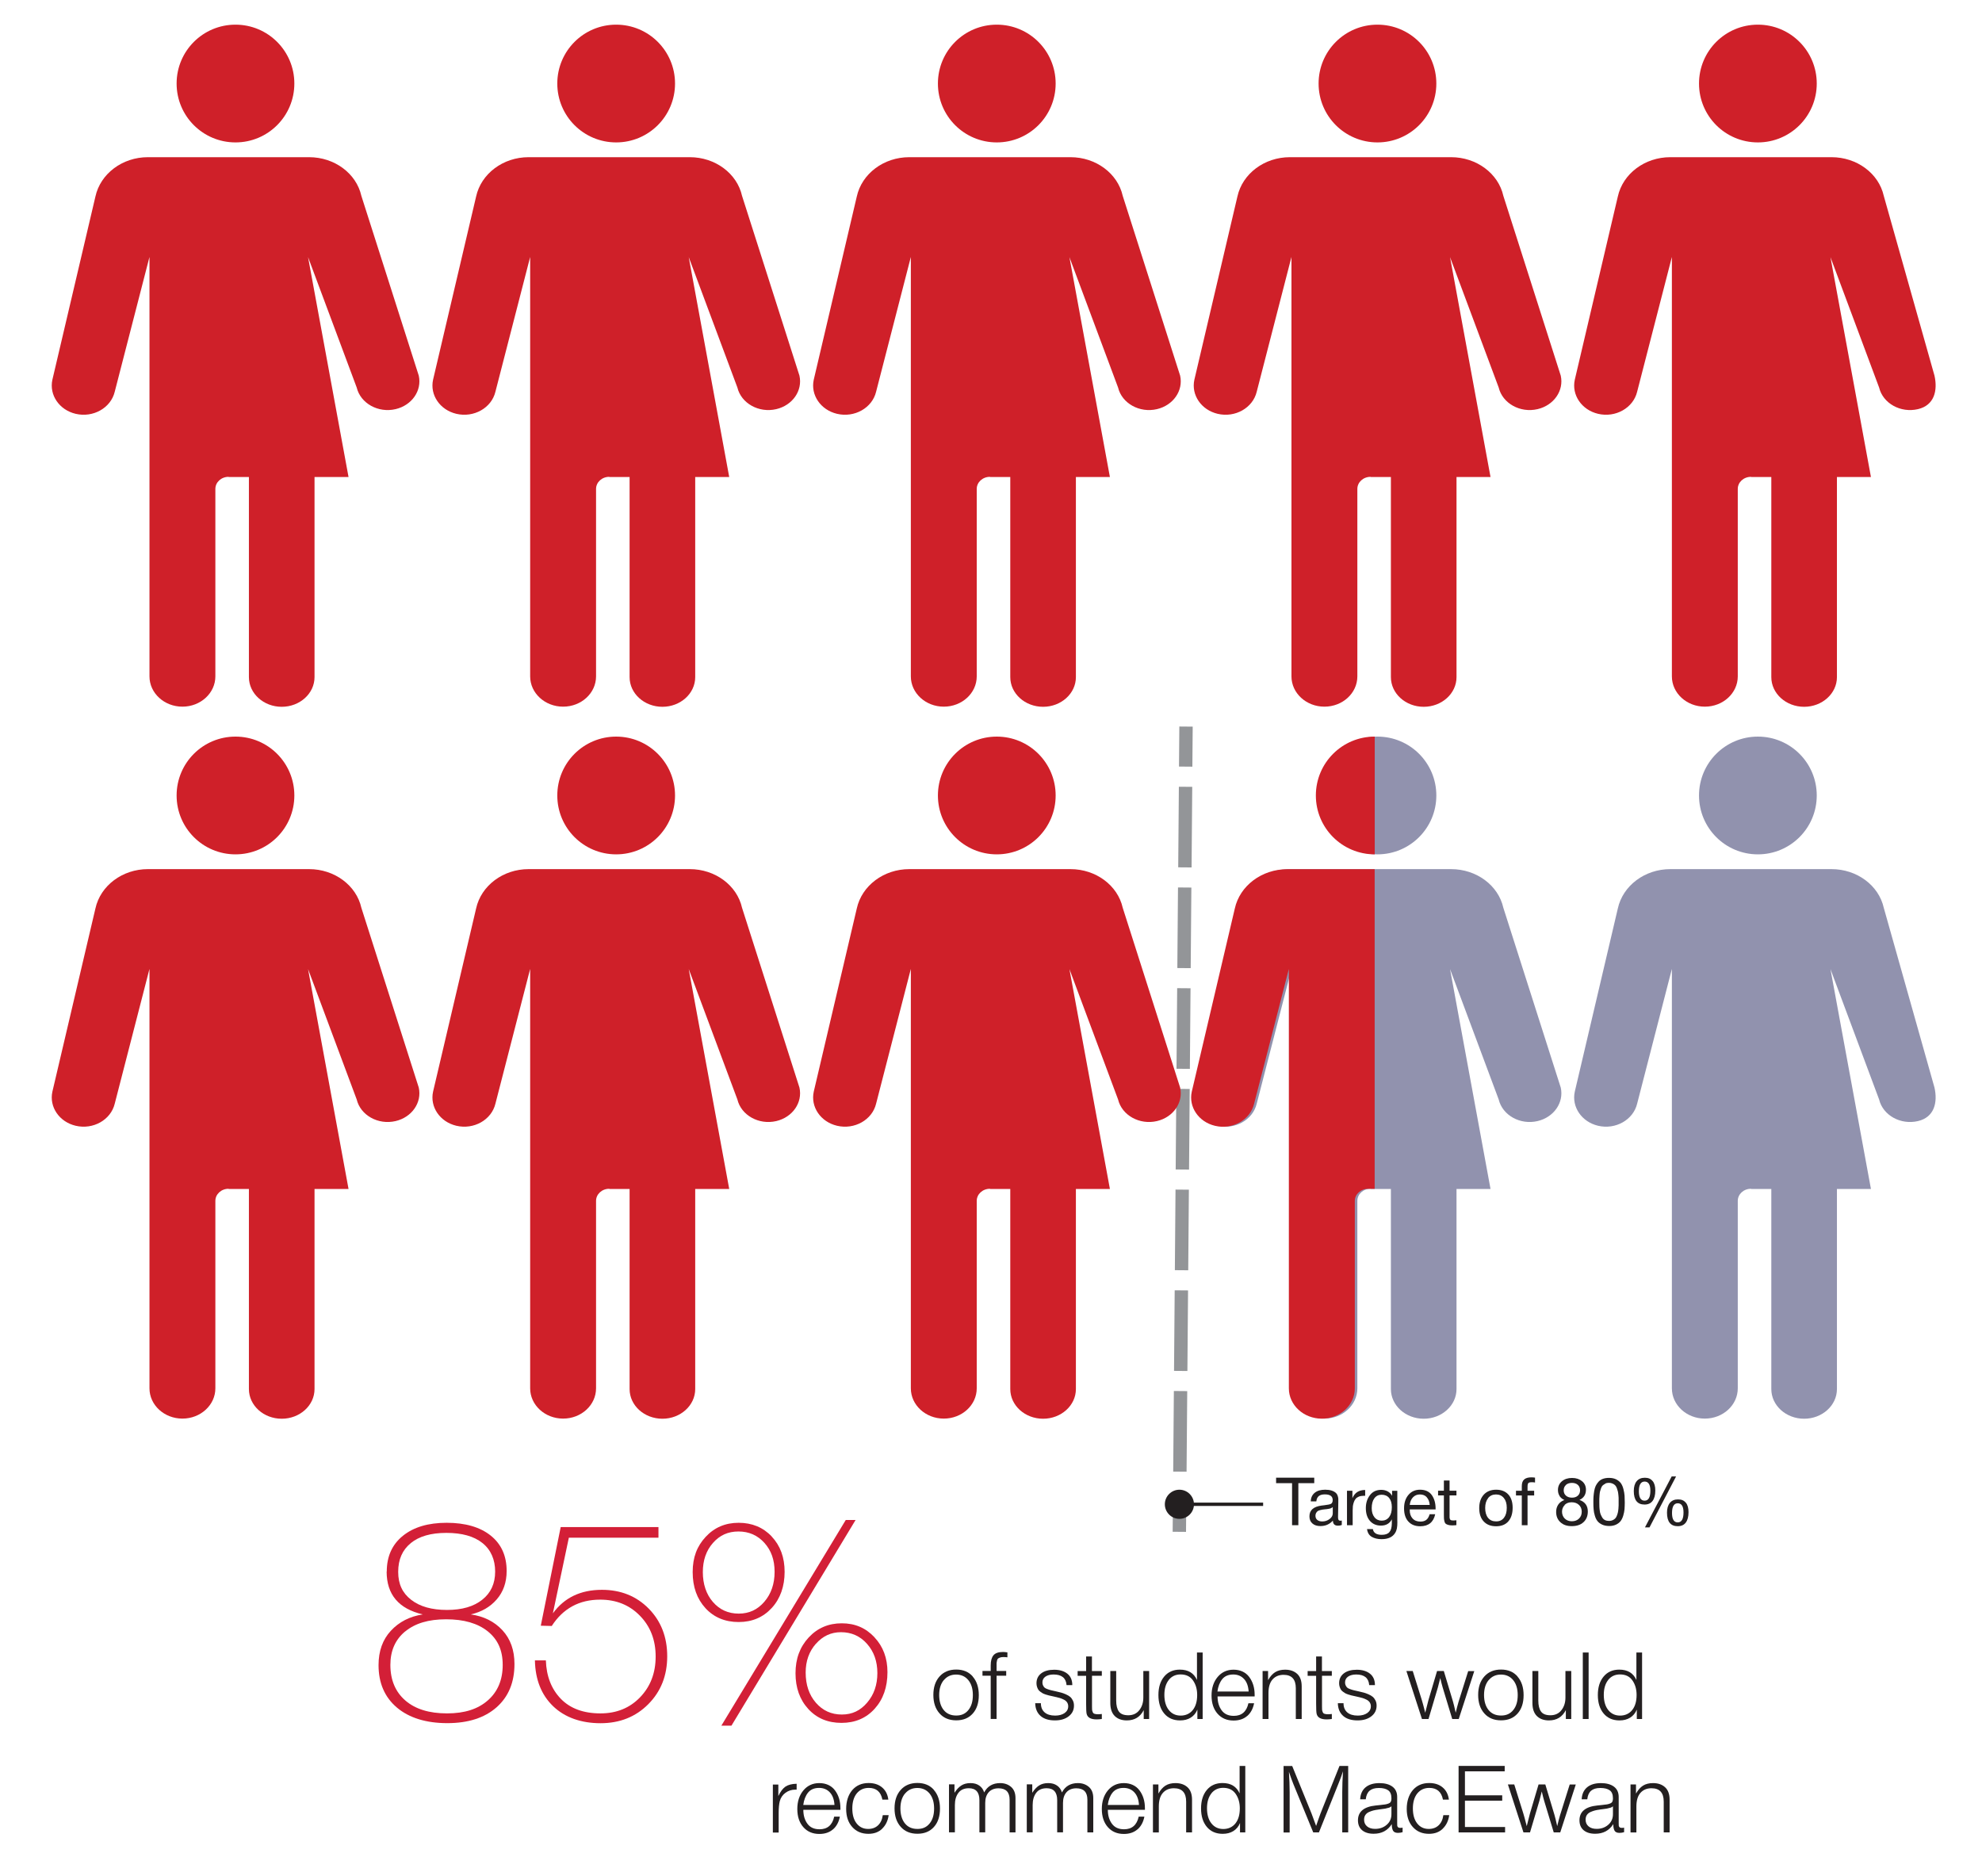
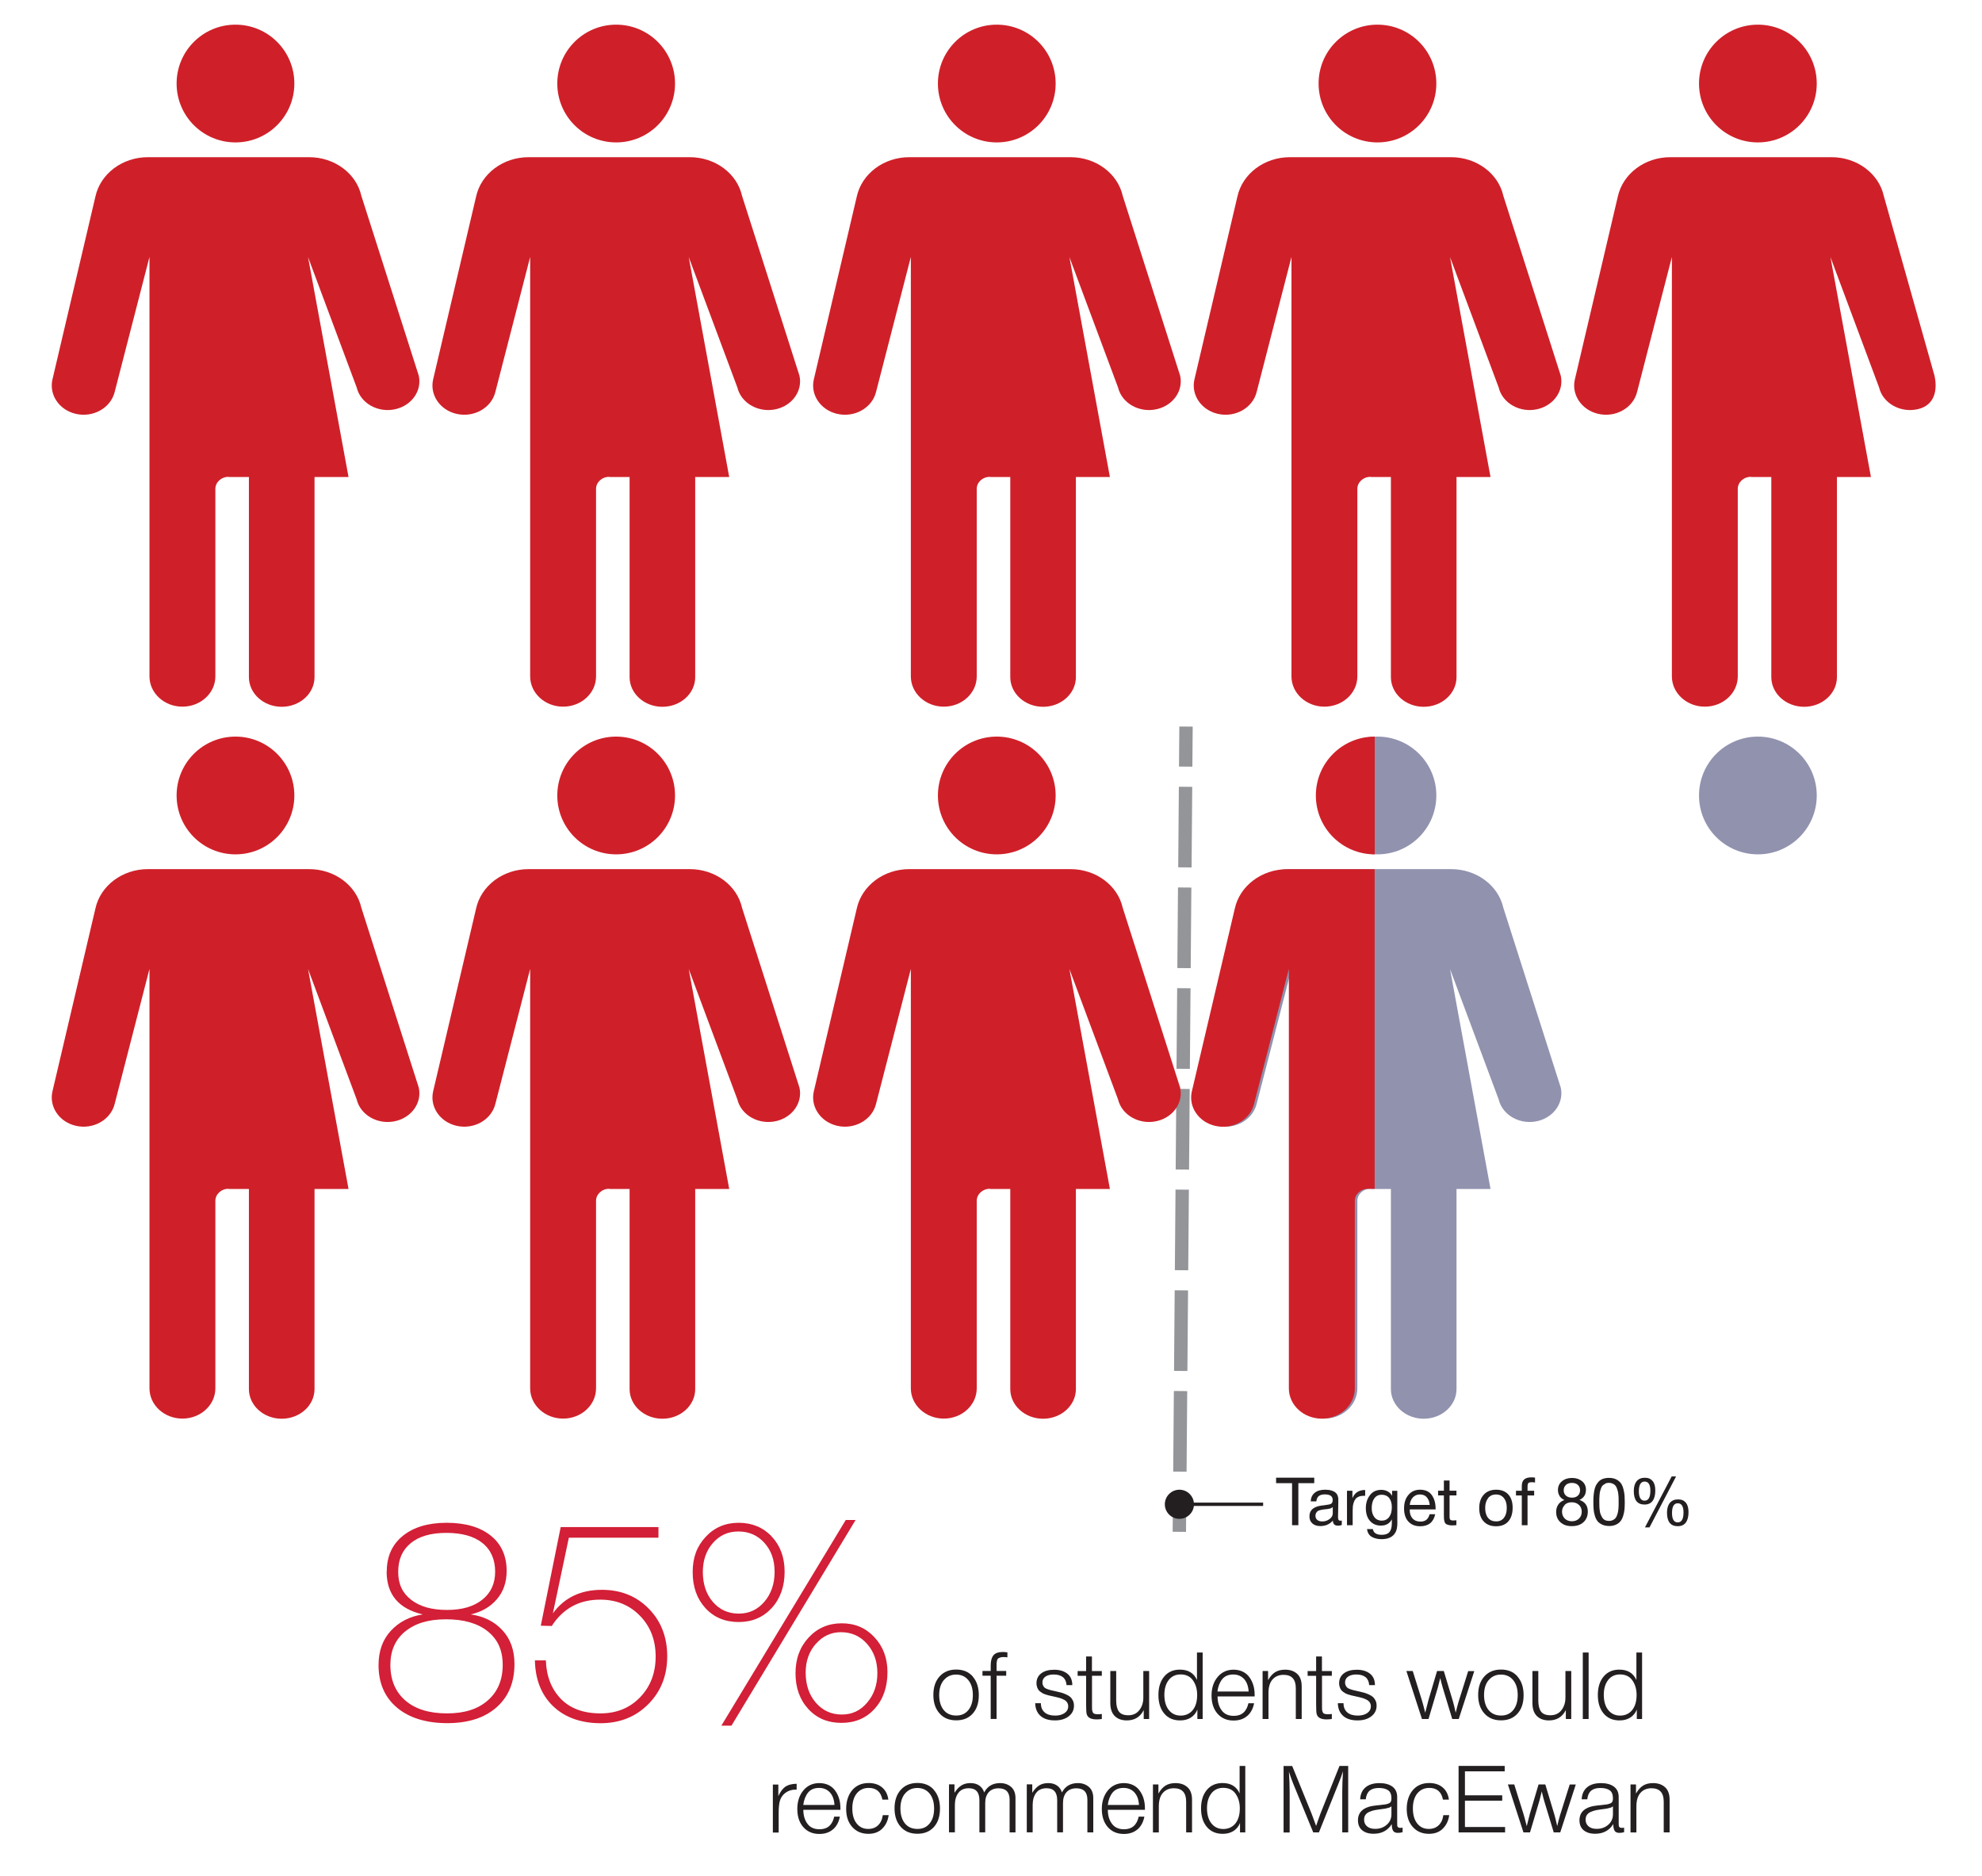
<svg xmlns="http://www.w3.org/2000/svg" id="Layer_1" viewBox="0 0 296.61 280.71">
  <defs>
    <style>.cls-1{fill:#9192ae;}.cls-1,.cls-2,.cls-3,.cls-4{stroke-width:0px;}.cls-2{fill:#231f20;}.cls-3{fill:#cf2029;}.cls-5{stroke-dasharray:0 0 12.06 3.01;}.cls-5,.cls-6,.cls-7,.cls-8{fill:none;stroke-miterlimit:10;}.cls-5,.cls-6,.cls-8{stroke:#939598;stroke-width:2px;}.cls-6{stroke-dasharray:0 0 0 0 12.06 3.01 12.06 3.01;}.cls-7{stroke:#231f20;stroke-width:.5px;}.cls-4{fill:#d31f37;}</style>
  </defs>
  <path class="cls-4" d="M57.88,235.16c0-2.26.8-4.05,2.41-5.35s3.79-1.95,6.56-1.95,4.99.64,6.58,1.91c1.59,1.27,2.39,3.04,2.39,5.3,0,1.71-.5,3.12-1.49,4.26s-2.29,1.88-3.88,2.24c1.96.28,3.54,1.07,4.74,2.37,1.2,1.3,1.8,2.98,1.8,5.05,0,2.74-.89,4.9-2.68,6.48s-4.25,2.37-7.38,2.37-5.7-.78-7.53-2.33c-1.83-1.55-2.75-3.67-2.75-6.35,0-2.1.61-3.81,1.84-5.14s2.82-2.15,4.78-2.45c-3.61-.84-5.41-2.98-5.41-6.42ZM60.64,244.11c-1.48,1.22-2.22,2.89-2.22,5.01,0,2.26.75,4.04,2.24,5.33s3.57,1.93,6.23,1.93,4.64-.65,6.12-1.95,2.22-3.07,2.22-5.3-.75-3.83-2.24-5.03c-1.5-1.2-3.57-1.8-6.23-1.8s-4.64.61-6.12,1.82ZM61.48,230.9c-1.26,1.02-1.89,2.45-1.89,4.3s.65,3.19,1.95,4.19c1.3,1.01,3.08,1.51,5.35,1.51s4-.51,5.28-1.53c1.29-1.02,1.93-2.42,1.93-4.21s-.64-3.27-1.91-4.28c-1.27-1.01-3.07-1.51-5.39-1.51s-4.07.51-5.33,1.53Z" />
  <path class="cls-4" d="M98.55,230.09h-13.42l-2.39,11.32c1.71-2.35,4.15-3.52,7.34-3.52,2.82,0,5.16.94,7,2.81,1.84,1.87,2.77,4.25,2.77,7.13s-.94,5.27-2.83,7.17c-1.89,1.9-4.27,2.85-7.15,2.85s-5.33-.85-7.09-2.54c-1.76-1.69-2.67-3.98-2.73-6.86h1.64c.08,2.38.83,4.29,2.24,5.75,1.41,1.45,3.39,2.18,5.93,2.18,2.4,0,4.38-.8,5.93-2.41,1.55-1.61,2.33-3.64,2.33-6.1s-.78-4.49-2.35-6.1c-1.57-1.61-3.55-2.41-5.95-2.41-3.13,0-5.55,1.31-7.25,3.94l-1.64-.04,2.98-14.76h14.63v1.59Z" />
  <path class="cls-4" d="M115.49,229.92c1.29,1.37,1.93,3.13,1.93,5.28s-.64,4.01-1.93,5.41c-1.29,1.4-2.94,2.1-4.95,2.1s-3.7-.69-4.97-2.08-1.91-3.18-1.91-5.39.65-3.89,1.95-5.28c1.3-1.4,2.94-2.1,4.93-2.1s3.66.68,4.95,2.05ZM106.69,230.88c-1.01,1.15-1.51,2.6-1.51,4.36s.5,3.31,1.51,4.47c1.01,1.16,2.29,1.74,3.86,1.74s2.82-.59,3.84-1.78c1.02-1.19,1.53-2.68,1.53-4.47s-.51-3.21-1.53-4.34c-1.02-1.13-2.31-1.7-3.88-1.7s-2.81.57-3.82,1.72ZM109.46,258.22h-1.51l18.62-30.78h1.47l-18.58,30.78ZM130.86,244.99c1.3,1.38,1.95,3.12,1.95,5.22,0,2.24-.64,4.06-1.91,5.47-1.27,1.41-2.93,2.12-4.97,2.12s-3.7-.69-4.97-2.08-1.91-3.17-1.91-5.35.66-3.93,1.97-5.35c1.31-1.41,2.96-2.12,4.95-2.12s3.58.69,4.89,2.08ZM122.1,245.96c-1.02,1.16-1.53,2.59-1.53,4.3,0,1.85.51,3.35,1.53,4.53,1.02,1.17,2.31,1.76,3.88,1.76s2.77-.59,3.79-1.78c1.02-1.19,1.53-2.66,1.53-4.42s-.52-3.22-1.55-4.38-2.33-1.74-3.9-1.74c-1.48,0-2.73.58-3.75,1.74Z" />
  <path class="cls-2" d="M145.56,250.86c.61.69.92,1.62.92,2.79s-.3,2.08-.91,2.76-1.43,1.01-2.47,1.01-1.88-.34-2.49-1.03c-.62-.69-.93-1.61-.93-2.77s.31-2.08.93-2.77,1.45-1.03,2.49-1.03,1.86.34,2.47,1.03ZM141.24,251.4c-.46.55-.69,1.3-.69,2.23s.23,1.7.68,2.25c.45.55,1.07.82,1.87.82s1.37-.27,1.82-.82.67-1.29.67-2.24-.23-1.69-.68-2.24-1.07-.83-1.83-.83-1.37.28-1.83.83Z" />
  <path class="cls-2" d="M150.76,247.99c-.2-.03-.39-.04-.59-.04-.21,0-.38.02-.51.07-.14.05-.24.1-.31.16s-.12.16-.15.31c-.03.14-.05.26-.06.36,0,.09,0,.25,0,.47v.71h1.44v.71h-1.44v6.47h-.88v-6.47h-1.23v-.71h1.23v-.82c0-.68.14-1.19.41-1.52s.75-.5,1.42-.5c.18,0,.4.02.67.06v.74Z" />
  <path class="cls-2" d="M159.61,252.13c-.08-1.04-.73-1.57-1.94-1.57-.51,0-.92.11-1.22.32-.3.21-.45.5-.45.87,0,.18.03.33.1.46.06.13.14.24.22.31.08.08.23.16.44.23.21.08.39.13.55.17.15.04.4.1.75.17.31.07.55.13.74.18s.42.13.69.25c.27.12.49.24.65.38.16.13.3.32.41.54.12.23.17.49.17.78,0,.66-.26,1.19-.79,1.6s-1.21.61-2.06.61c-.92,0-1.64-.22-2.15-.67-.51-.45-.78-1.08-.8-1.9h.85c0,.6.19,1.05.56,1.37.37.32.89.48,1.57.48.59,0,1.06-.13,1.42-.38.36-.26.54-.59.54-1.01,0-.22-.06-.42-.17-.59-.12-.17-.27-.3-.47-.4-.2-.1-.39-.18-.58-.24s-.39-.11-.61-.16c-.07,0-.11-.02-.14-.03-.07-.02-.21-.05-.45-.1-.23-.05-.4-.09-.49-.11-.09-.02-.24-.07-.45-.13-.21-.07-.35-.13-.45-.18-.09-.06-.21-.13-.36-.24-.14-.1-.25-.21-.32-.33-.07-.12-.13-.25-.18-.41s-.08-.33-.08-.53c0-.62.24-1.12.71-1.48.47-.36,1.12-.54,1.94-.54s1.48.2,1.97.59.74.96.74,1.71h-.85Z" />
  <path class="cls-2" d="M164.9,250.75h-1.48v4.56c0,.24,0,.41.01.51,0,.1.04.21.09.35.05.14.14.23.27.27.13.05.31.07.53.07.13,0,.32-.01.57-.04v.75c-.29.04-.55.06-.77.06-.87,0-1.36-.27-1.5-.82-.06-.23-.08-.76-.08-1.58v-4.12h-1.27v-.71h1.27v-2.19h.87v2.19h1.48v.71Z" />
  <path class="cls-2" d="M171.97,257.22h-.81v-1.33c-.53,1.03-1.37,1.54-2.53,1.54-.76,0-1.37-.22-1.81-.66-.44-.44-.66-1.09-.66-1.95v-4.78h.88v4.4c0,.75.14,1.3.41,1.67s.74.55,1.4.55c.7,0,1.25-.25,1.65-.76.4-.51.6-1.14.6-1.89v-3.97h.87v7.18Z" />
  <path class="cls-2" d="M179.99,257.22h-.8v-1.41c-.21.53-.55.93-1,1.21-.45.28-.98.41-1.59.41-1,0-1.79-.34-2.37-1.03-.58-.69-.87-1.61-.87-2.77s.29-2.08.87-2.77,1.36-1.03,2.34-1.03c1.25,0,2.1.52,2.56,1.55v-4.11h.85v9.95ZM174.91,251.38c-.44.55-.66,1.3-.66,2.23s.22,1.71.66,2.26c.44.56,1.04.84,1.78.84s1.37-.28,1.81-.83c.44-.55.66-1.3.66-2.26,0-.86-.21-1.58-.63-2.18s-1.04-.89-1.86-.89c-.74,0-1.33.28-1.77.83Z" />
  <path class="cls-2" d="M186.65,256.76c-.53.46-1.21.69-2.04.69-1,0-1.8-.34-2.4-1.02-.6-.68-.9-1.59-.9-2.72s.31-2.07.92-2.79c.61-.72,1.4-1.08,2.37-1.08s1.8.36,2.34,1.08c.54.72.82,1.61.82,2.67v.25h-5.55c0,.83.2,1.52.61,2.08s1.01.83,1.82.83c1.18,0,1.91-.63,2.19-1.89h.85c-.16.81-.5,1.45-1.03,1.91ZM186.18,251.24c-.41-.45-.95-.68-1.62-.68-.73,0-1.28.24-1.66.71-.38.48-.61,1.09-.71,1.84h4.67c-.05-.8-.27-1.43-.69-1.88Z" />
  <path class="cls-2" d="M189.78,251.39c.3-.53.65-.92,1.04-1.17.4-.25.9-.38,1.5-.38.75,0,1.35.21,1.8.62s.68,1.03.68,1.87v4.89h-.88v-4.61c0-1.33-.61-2-1.83-2-.69,0-1.24.23-1.65.69-.41.46-.61,1.14-.61,2.03v3.89h-.88v-7.18h.82v1.36Z" />
  <path class="cls-2" d="M199.32,250.75h-1.48v4.56c0,.24,0,.41.01.51,0,.1.04.21.09.35.05.14.14.23.27.27.13.05.31.07.53.07.13,0,.32-.01.57-.04v.75c-.29.04-.55.06-.77.06-.87,0-1.36-.27-1.5-.82-.06-.23-.08-.76-.08-1.58v-4.12h-1.27v-.71h1.27v-2.19h.87v2.19h1.48v.71Z" />
  <path class="cls-2" d="M204.9,252.13c-.08-1.04-.73-1.57-1.94-1.57-.51,0-.92.11-1.22.32-.3.21-.45.5-.45.87,0,.18.03.33.1.46s.14.24.22.31c.08.08.23.16.44.23.21.08.39.13.55.17.15.04.4.1.75.17.31.07.55.13.74.18s.42.13.69.25c.27.12.49.24.65.38.16.13.3.32.41.54.12.23.17.49.17.78,0,.66-.26,1.19-.79,1.6s-1.21.61-2.06.61c-.92,0-1.64-.22-2.15-.67-.51-.45-.78-1.08-.8-1.9h.85c0,.6.19,1.05.56,1.37.37.32.89.48,1.57.48.59,0,1.06-.13,1.42-.38.36-.26.54-.59.54-1.01,0-.22-.06-.42-.17-.59-.12-.17-.27-.3-.47-.4-.2-.1-.39-.18-.58-.24s-.39-.11-.61-.16c-.07,0-.11-.02-.14-.03-.06-.02-.21-.05-.45-.1-.23-.05-.4-.09-.49-.11-.09-.02-.24-.07-.45-.13-.21-.07-.35-.13-.45-.18-.09-.06-.21-.13-.36-.24-.14-.1-.25-.21-.32-.33-.07-.12-.13-.25-.18-.41s-.08-.33-.08-.53c0-.62.24-1.12.71-1.48.47-.36,1.12-.54,1.94-.54s1.48.2,1.97.59.74.96.74,1.71h-.85Z" />
  <path class="cls-2" d="M218.28,257.22h-.95l-1.43-4.72c-.12-.41-.24-.88-.36-1.41-.13.54-.25,1.01-.36,1.41l-1.4,4.72h-.98l-2.33-7.18h.95l1.37,4.38c.08.25.25.87.5,1.86.28-1.12.44-1.75.48-1.89l1.29-4.35h1.01l1.37,4.56c.08.27.22.83.41,1.68.15-.63.29-1.18.43-1.65l1.44-4.58h.91l-2.33,7.18Z" />
  <path class="cls-2" d="M227.09,250.86c.61.69.92,1.62.92,2.79s-.3,2.08-.91,2.76-1.43,1.01-2.47,1.01-1.88-.34-2.49-1.03c-.62-.69-.93-1.61-.93-2.77s.31-2.08.93-2.77,1.45-1.03,2.49-1.03,1.86.34,2.47,1.03ZM222.78,251.4c-.46.55-.69,1.3-.69,2.23s.23,1.7.68,2.25c.45.55,1.07.82,1.87.82s1.37-.27,1.82-.82.67-1.29.67-2.24-.23-1.69-.68-2.24-1.07-.83-1.83-.83-1.37.28-1.83.83Z" />
  <path class="cls-2" d="M235.14,257.22h-.81v-1.33c-.53,1.03-1.37,1.54-2.53,1.54-.76,0-1.37-.22-1.81-.66-.44-.44-.66-1.09-.66-1.95v-4.78h.88v4.4c0,.75.14,1.3.41,1.67s.74.55,1.4.55c.7,0,1.25-.25,1.65-.76.4-.51.6-1.14.6-1.89v-3.97h.87v7.18Z" />
  <path class="cls-2" d="M237.74,257.22h-.87v-9.95h.87v9.95Z" />
  <path class="cls-2" d="M245.75,257.22h-.8v-1.41c-.21.53-.55.93-1,1.21-.45.28-.98.41-1.59.41-1,0-1.79-.34-2.37-1.03-.58-.69-.87-1.61-.87-2.77s.29-2.08.87-2.77,1.36-1.03,2.34-1.03c1.25,0,2.1.52,2.56,1.55v-4.11h.85v9.95ZM240.67,251.38c-.44.55-.66,1.3-.66,2.23s.22,1.71.66,2.26c.44.56,1.04.84,1.78.84s1.37-.28,1.81-.83c.44-.55.66-1.3.66-2.26,0-.86-.21-1.58-.63-2.18s-1.04-.89-1.86-.89c-.74,0-1.33.28-1.77.83Z" />
  <path class="cls-2" d="M119.23,267.79s-.08,0-.13,0c-.05,0-.09,0-.1,0-.54,0-1.02.16-1.45.47-.42.31-.71.72-.85,1.24-.11.44-.17,1.03-.17,1.77v2.94h-.87v-7.18h.82v1.72c.31-.66.66-1.13,1.06-1.41.4-.27.96-.42,1.68-.43v.89Z" />
  <path class="cls-2" d="M124.66,273.73c-.53.46-1.21.69-2.04.69-1,0-1.8-.34-2.4-1.02-.6-.68-.9-1.59-.9-2.72s.31-2.07.92-2.79c.61-.72,1.4-1.08,2.37-1.08s1.8.36,2.34,1.08c.54.72.82,1.61.82,2.67v.25h-5.55c0,.83.2,1.52.61,2.08s1.01.83,1.82.83c1.18,0,1.91-.63,2.19-1.89h.85c-.16.81-.5,1.45-1.03,1.91ZM124.2,268.21c-.41-.45-.95-.68-1.62-.68-.73,0-1.28.24-1.66.71-.38.48-.61,1.09-.71,1.84h4.67c-.05-.8-.27-1.43-.69-1.88Z" />
  <path class="cls-2" d="M132.02,273.64c-.53.51-1.21.76-2.06.76-1.01,0-1.81-.34-2.42-1.02-.61-.68-.91-1.58-.91-2.71s.31-2.11.92-2.82c.61-.7,1.42-1.05,2.44-1.05.83,0,1.5.22,2.02.66.52.44.83,1.04.93,1.82h-.89c-.23-1.17-.91-1.75-2.04-1.75-.75,0-1.35.28-1.8.83-.44.55-.66,1.3-.66,2.24s.21,1.69.64,2.24,1.01.83,1.73.83c.61,0,1.1-.18,1.48-.54.38-.36.62-.86.71-1.52h.88c-.12.84-.44,1.51-.97,2.02Z" />
  <path class="cls-2" d="M139.75,267.83c.61.69.92,1.62.92,2.79s-.3,2.08-.91,2.76-1.43,1.01-2.47,1.01-1.88-.34-2.49-1.03c-.62-.69-.93-1.61-.93-2.77s.31-2.08.93-2.77,1.45-1.03,2.49-1.03,1.86.34,2.47,1.03ZM135.44,268.37c-.46.55-.69,1.3-.69,2.23s.23,1.7.68,2.25c.45.55,1.07.82,1.87.82s1.37-.27,1.82-.82.67-1.29.67-2.24-.23-1.69-.68-2.24-1.07-.83-1.83-.83-1.37.28-1.83.83Z" />
  <path class="cls-2" d="M142.84,268.26c.31-.49.65-.85,1.02-1.09.37-.24.83-.36,1.37-.36s.96.12,1.32.37.6.59.73,1.03c.49-.93,1.29-1.4,2.39-1.4.65,0,1.2.19,1.64.57.44.38.66.94.66,1.68v5.13h-.88v-4.89c0-1.14-.55-1.71-1.66-1.71-.63,0-1.12.2-1.47.59-.35.4-.52.93-.52,1.6v4.4h-.87v-4.82c0-1.18-.53-1.78-1.58-1.78-.7,0-1.22.23-1.57.7s-.52,1.07-.52,1.82v4.08h-.88v-7.18h.82v1.26Z" />
  <path class="cls-2" d="M154.48,268.26c.31-.49.65-.85,1.02-1.09.37-.24.83-.36,1.37-.36s.96.12,1.32.37.6.59.73,1.03c.49-.93,1.29-1.4,2.39-1.4.65,0,1.2.19,1.64.57.44.38.66.94.66,1.68v5.13h-.88v-4.89c0-1.14-.55-1.71-1.66-1.71-.63,0-1.12.2-1.47.59-.35.4-.52.93-.52,1.6v4.4h-.87v-4.82c0-1.18-.53-1.78-1.58-1.78-.7,0-1.22.23-1.57.7s-.52,1.07-.52,1.82v4.08h-.88v-7.18h.82v1.26Z" />
  <path class="cls-2" d="M170.23,273.73c-.53.46-1.21.69-2.04.69-1,0-1.8-.34-2.4-1.02-.6-.68-.9-1.59-.9-2.72s.31-2.07.92-2.79c.61-.72,1.4-1.08,2.37-1.08s1.8.36,2.34,1.08c.54.72.82,1.61.82,2.67v.25h-5.55c0,.83.2,1.52.61,2.08s1.01.83,1.82.83c1.18,0,1.91-.63,2.19-1.89h.85c-.16.81-.5,1.45-1.03,1.91ZM169.77,268.21c-.41-.45-.95-.68-1.62-.68-.73,0-1.28.24-1.66.71-.38.48-.61,1.09-.71,1.84h4.67c-.05-.8-.27-1.43-.69-1.88Z" />
  <path class="cls-2" d="M173.37,268.36c.3-.53.65-.92,1.04-1.17.4-.25.9-.38,1.5-.38.75,0,1.35.21,1.8.62s.68,1.03.68,1.87v4.89h-.88v-4.61c0-1.33-.61-2-1.83-2-.69,0-1.24.23-1.65.69-.41.46-.61,1.14-.61,2.03v3.89h-.88v-7.18h.82v1.36Z" />
  <path class="cls-2" d="M186.37,274.19h-.8v-1.41c-.21.53-.55.93-1,1.21-.45.28-.98.41-1.59.41-1,0-1.79-.34-2.37-1.03-.58-.69-.87-1.61-.87-2.77s.29-2.08.87-2.77,1.36-1.03,2.34-1.03c1.25,0,2.1.52,2.56,1.55v-4.11h.85v9.95ZM181.29,268.35c-.44.55-.66,1.3-.66,2.23s.22,1.71.66,2.26c.44.56,1.04.84,1.78.84s1.37-.28,1.81-.83c.44-.55.66-1.3.66-2.26,0-.86-.21-1.58-.63-2.18s-1.04-.89-1.86-.89c-.74,0-1.33.28-1.77.83Z" />
  <path class="cls-2" d="M201.78,274.19h-.91v-6.01c0-.97.04-2.01.11-3.13-.2.61-.41,1.22-.66,1.8l-2.94,7.34h-.85l-2.98-7.25c-.2-.49-.42-1.1-.66-1.83.07,1.09.11,2.11.11,3.05v6.04h-.91v-9.95h1.29l2.89,7.1c.09.23.32.86.69,1.87.05-.12.14-.4.29-.84.15-.44.27-.77.36-1.01l2.85-7.13h1.3v9.95Z" />
  <path class="cls-2" d="M209.91,274.15c-.21.07-.45.11-.7.11-.38,0-.63-.12-.75-.35-.12-.23-.18-.55-.18-.96-.61.96-1.51,1.44-2.71,1.44-.74,0-1.31-.18-1.73-.53-.41-.35-.62-.85-.62-1.48,0-1.29.89-2.04,2.67-2.22.09,0,.22-.02.39-.04.17-.01.29-.03.37-.04.08,0,.18-.02.31-.04.13-.01.22-.03.28-.03.06,0,.13-.02.22-.04.09-.02.16-.04.21-.06s.1-.04.16-.06c.06-.02.11-.05.15-.08.17-.11.25-.34.25-.68,0-.57-.16-.97-.48-1.2-.32-.23-.78-.35-1.4-.35s-1.07.14-1.39.41c-.32.28-.51.7-.57,1.28h-.84c.04-.77.31-1.37.81-1.79.5-.42,1.2-.63,2.08-.63.82,0,1.47.18,1.94.53.47.35.71.87.71,1.54v3.91c0,.19,0,.32.01.4s.05.15.12.22c.07.07.18.1.34.1.12,0,.23-.01.34-.04v.67ZM207.82,270.5c-.19.06-.37.1-.52.13-.16.03-.43.06-.81.11-.09,0-.16.02-.21.03-.3.04-.54.08-.73.13-.19.05-.41.12-.66.23-.25.11-.43.26-.56.45-.13.19-.19.43-.19.71,0,.42.15.75.45,1,.3.25.7.37,1.2.37.68,0,1.26-.2,1.73-.61.48-.41.71-.94.71-1.6v-1.17c-.08.09-.22.17-.41.23Z" />
  <path class="cls-2" d="M215.91,273.64c-.53.51-1.21.76-2.06.76-1.01,0-1.81-.34-2.42-1.02-.61-.68-.91-1.58-.91-2.71s.31-2.11.92-2.82c.61-.7,1.42-1.05,2.44-1.05.83,0,1.5.22,2.02.66.52.44.83,1.04.93,1.82h-.89c-.23-1.17-.91-1.75-2.04-1.75-.75,0-1.35.28-1.8.83-.44.55-.66,1.3-.66,2.24s.21,1.69.64,2.24,1.01.83,1.73.83c.61,0,1.1-.18,1.48-.54.38-.36.62-.86.71-1.52h.88c-.12.84-.44,1.51-.97,2.02Z" />
  <path class="cls-2" d="M225.18,265.05h-5.95v3.59h5.58v.8h-5.58v3.94h6.01v.81h-6.96v-9.95h6.9v.81Z" />
  <path class="cls-2" d="M233.47,274.19h-.95l-1.43-4.72c-.12-.41-.24-.88-.36-1.41-.13.54-.25,1.01-.36,1.41l-1.4,4.72h-.98l-2.33-7.18h.95l1.37,4.38c.08.25.25.87.5,1.86.28-1.12.44-1.75.48-1.89l1.29-4.35h1.01l1.37,4.56c.08.27.22.83.41,1.68.15-.63.29-1.18.43-1.65l1.44-4.58h.91l-2.33,7.18Z" />
  <path class="cls-2" d="M243.06,274.15c-.21.07-.45.11-.7.11-.38,0-.63-.12-.75-.35-.12-.23-.18-.55-.18-.96-.61.96-1.51,1.44-2.71,1.44-.74,0-1.31-.18-1.73-.53-.41-.35-.62-.85-.62-1.48,0-1.29.89-2.04,2.67-2.22.09,0,.22-.02.39-.04.17-.01.29-.03.37-.04.08,0,.18-.02.31-.04.13-.01.22-.03.28-.03.06,0,.13-.02.22-.04.09-.02.16-.04.21-.06s.1-.04.16-.06c.06-.02.11-.05.15-.08.17-.11.25-.34.25-.68,0-.57-.16-.97-.48-1.2-.32-.23-.78-.35-1.4-.35s-1.07.14-1.39.41c-.32.28-.51.7-.57,1.28h-.84c.04-.77.31-1.37.81-1.79.5-.42,1.2-.63,2.08-.63.82,0,1.47.18,1.94.53.47.35.71.87.71,1.54v3.91c0,.19,0,.32.01.4s.05.15.12.22c.07.07.18.1.34.1.12,0,.23-.01.34-.04v.67ZM240.97,270.5c-.19.06-.37.1-.52.13-.16.03-.43.06-.81.11-.09,0-.16.02-.21.03-.3.04-.54.08-.73.13-.19.05-.41.12-.66.23-.25.11-.43.26-.56.45-.13.19-.19.43-.19.71,0,.42.15.75.45,1,.3.25.7.37,1.2.37.68,0,1.26-.2,1.73-.61.48-.41.71-.94.71-1.6v-1.17c-.08.09-.22.17-.41.23Z" />
  <path class="cls-2" d="M244.84,268.36c.3-.53.65-.92,1.04-1.17.4-.25.9-.38,1.5-.38.75,0,1.35.21,1.8.62s.68,1.03.68,1.87v4.89h-.88v-4.61c0-1.33-.61-2-1.83-2-.69,0-1.24.23-1.65.69-.41.46-.61,1.14-.61,2.03v3.89h-.88v-7.18h.82v1.36Z" />
  <path class="cls-2" d="M196.69,221.93h-2.39v6.29h-.94v-6.29h-2.39v-.82h5.71v.82Z" />
  <path class="cls-2" d="M200.8,228.19c-.17.07-.37.1-.58.1-.49,0-.74-.25-.75-.76-.49.55-1.11.82-1.87.82-.51,0-.91-.13-1.2-.39-.3-.26-.44-.62-.44-1.07,0-.92.61-1.45,1.83-1.61.08-.01.2-.03.35-.04.58-.07.93-.14,1.07-.23.15-.11.23-.29.23-.55,0-.57-.39-.85-1.17-.85-.4,0-.7.08-.91.25s-.33.43-.37.8h-.83c.01-.55.21-.98.59-1.29.38-.31.9-.46,1.57-.46.73,0,1.26.17,1.62.5.11.11.2.25.25.42s.08.31.09.42c0,.11,0,.27,0,.49,0,.25,0,.64-.02,1.15-.01.51-.02.9-.02,1.15,0,.19.03.32.08.39.05.08.14.12.27.12.05,0,.12,0,.21-.03v.66ZM199.24,225.66c-.07.03-.15.06-.25.08-.1.02-.17.04-.21.04s-.12.02-.26.04-.21.02-.22.02c-.21.03-.34.04-.4.05-.06.01-.18.04-.36.08-.18.05-.3.1-.37.16-.07.06-.14.15-.21.26-.07.12-.1.25-.1.41,0,.27.09.48.27.63.18.15.43.23.75.23.41,0,.77-.12,1.09-.36.32-.24.48-.52.48-.85v-.94c-.06.05-.12.09-.19.12Z" />
  <path class="cls-2" d="M204.29,223.82c-.06,0-.13,0-.22,0-.27,0-.51.04-.71.12s-.36.19-.47.32c-.12.13-.21.3-.28.5-.07.2-.12.4-.15.6-.02.2-.03.43-.03.68v2.18h-.85v-5.15h.81v1.11c.34-.82.97-1.23,1.91-1.23v.88Z" />
  <path class="cls-2" d="M209.12,227.66c0,.45-.02.79-.07,1.03-.05.24-.13.47-.26.68-.38.63-1.06.94-2.04.94-.58,0-1.07-.12-1.47-.35-.4-.24-.63-.62-.7-1.16h.87c.1.57.54.86,1.33.86.53,0,.91-.13,1.14-.4.24-.27.36-.7.37-1.29v-.63c-.32.62-.86.94-1.63.94-.69,0-1.24-.24-1.65-.71-.41-.47-.61-1.11-.61-1.91,0-.75.2-1.4.61-1.93.41-.54.97-.8,1.7-.8.36,0,.68.08.96.23s.5.37.66.66v-.75h.78v4.59ZM205.67,224.2c-.26.36-.39.85-.39,1.47,0,.57.14,1.02.41,1.36s.64.51,1.09.51.84-.18,1.11-.54c.27-.36.4-.85.4-1.48,0-.58-.13-1.04-.4-1.37-.27-.33-.65-.49-1.13-.49-.46,0-.82.18-1.08.53Z" />
  <path class="cls-2" d="M212.54,228.38c-.76,0-1.35-.24-1.78-.71-.43-.47-.64-1.13-.64-1.97s.22-1.5.66-2.02,1.02-.77,1.73-.77c.79,0,1.38.27,1.76.8.38.54.57,1.21.57,2.03v.12h-3.87v.06c-.01.55.13.97.42,1.29s.68.47,1.18.47c.37,0,.67-.09.88-.26.22-.17.38-.45.5-.84h.83c-.26,1.2-1.01,1.8-2.25,1.8ZM213.52,224.03c-.26-.28-.6-.41-1.03-.41s-.75.14-1.03.42c-.27.28-.44.66-.49,1.15h2.99c-.04-.49-.19-.88-.45-1.15Z" />
  <path class="cls-2" d="M217.96,223.76h-1.03v3c0,.17,0,.28,0,.33,0,.05.02.12.05.21s.09.15.17.17c.08.03.19.04.34.04.13,0,.28,0,.46-.03v.73c-.24.03-.46.04-.65.04-.24,0-.44-.03-.6-.08-.16-.05-.28-.11-.36-.18-.08-.07-.14-.18-.18-.35-.04-.17-.06-.31-.07-.43,0-.12-.01-.31-.01-.58v-2.87h-.87v-.7h.87v-1.53h.85v1.53h1.03v.7Z" />
  <path class="cls-2" d="M225.72,223.62c.43.47.65,1.13.65,1.99s-.22,1.55-.65,2.04c-.43.49-1.04.73-1.83.73s-1.4-.24-1.85-.72c-.45-.48-.67-1.14-.67-2s.23-1.51.68-2.01c.45-.49,1.07-.74,1.85-.74s1.38.24,1.82.71ZM222.7,224.17c-.29.37-.44.86-.44,1.47s.14,1.13.43,1.48c.29.36.69.53,1.21.53s.89-.18,1.17-.54.42-.85.42-1.49-.14-1.1-.43-1.46c-.29-.36-.68-.54-1.18-.54s-.9.18-1.19.55Z" />
  <path class="cls-2" d="M229.71,221.83c-.15-.03-.3-.04-.47-.04-.27,0-.44.04-.52.13-.08.09-.12.27-.12.56v.59h.99v.7h-.99v4.45h-.86v-4.45h-.87v-.7h.87v-.69c0-.47.12-.8.36-1.01.24-.21.6-.31,1.07-.31.15,0,.33.01.55.04v.74Z" />
  <path class="cls-2" d="M233.4,223.85c-.17-.26-.25-.56-.25-.9,0-.53.2-.97.59-1.3s.9-.5,1.52-.5,1.11.17,1.5.49.58.75.58,1.27c0,.72-.32,1.23-.97,1.53.83.29,1.25.87,1.25,1.73,0,.67-.22,1.21-.65,1.6-.43.4-1.01.59-1.75.59s-1.27-.19-1.7-.58c-.43-.39-.64-.91-.64-1.55,0-.43.11-.79.32-1.1s.52-.54.92-.68c-.31-.13-.55-.33-.72-.58ZM234.17,225.2c-.27.26-.41.6-.41,1s.14.76.41,1.03c.28.27.63.4,1.06.4s.8-.13,1.07-.4c.28-.27.41-.61.41-1.03s-.14-.76-.42-1.02c-.28-.26-.64-.39-1.09-.39s-.77.13-1.05.39ZM234.35,222.2c-.23.2-.34.47-.34.8s.11.6.34.8c.23.2.53.3.9.3s.66-.1.88-.3c.22-.2.33-.47.33-.8s-.11-.61-.33-.81c-.22-.2-.52-.3-.89-.3s-.67.1-.9.3Z" />
  <path class="cls-2" d="M241.88,221.37c.3.16.53.35.69.57.16.23.29.52.38.88s.15.69.17.98c.02.29.03.64.03,1.04,0,.37-.02.71-.04,1.01-.03.3-.09.61-.19.94-.1.33-.23.6-.39.81-.17.22-.39.39-.68.53-.29.14-.63.21-1.02.21-.41,0-.77-.07-1.07-.21-.3-.14-.54-.32-.7-.53s-.3-.48-.39-.81c-.1-.33-.16-.64-.18-.94-.03-.3-.04-.64-.04-1.02,0-.33,0-.62.02-.87s.05-.52.1-.83c.05-.31.13-.57.23-.79.11-.22.24-.42.41-.61.17-.19.38-.34.65-.44s.58-.15.93-.15c.43,0,.79.08,1.09.23ZM240.24,222.01c-.16.08-.29.17-.39.26s-.19.25-.26.44-.12.36-.15.49c-.03.13-.05.33-.07.57s-.03.43-.03.53v.51c0,.23,0,.43.01.58,0,.15.02.35.05.6.03.25.07.45.14.61s.15.33.25.49.24.29.41.37.38.12.61.12c.2,0,.38-.04.53-.11.16-.07.28-.16.38-.26.1-.1.18-.24.25-.42.07-.18.12-.34.15-.48.03-.14.06-.32.08-.55s.03-.4.03-.51c0-.11,0-.27,0-.48v-.5c0-.1,0-.27-.03-.52s-.04-.44-.08-.57c-.03-.13-.08-.3-.15-.49-.07-.19-.16-.34-.26-.44-.1-.1-.23-.19-.39-.26s-.34-.11-.55-.11-.39.04-.55.11Z" />
  <path class="cls-2" d="M247.32,221.61c.27.33.4.8.4,1.42,0,.68-.14,1.2-.41,1.56-.27.36-.67.54-1.2.54-1.07,0-1.61-.67-1.61-2.02,0-.63.14-1.12.43-1.47.29-.35.69-.52,1.22-.52s.89.16,1.16.49ZM245.26,223.15c0,.93.29,1.4.86,1.4s.86-.5.86-1.49c0-.91-.29-1.37-.86-1.37s-.86.49-.86,1.46ZM246.85,228.55h-.68l4-7.63h.66l-3.98,7.63ZM252.29,224.85c.27.33.4.8.4,1.42,0,.68-.14,1.2-.41,1.56-.27.36-.67.54-1.2.54-1.07,0-1.61-.67-1.61-2.02,0-.63.14-1.12.43-1.47s.69-.52,1.22-.52.89.16,1.16.49ZM250.22,226.4c0,.93.29,1.4.86,1.4s.86-.5.86-1.49c0-.91-.29-1.37-.86-1.37s-.86.49-.86,1.46Z" />
  <line class="cls-8" x1="177.49" y1="108.72" x2="177.44" y2="114.71" />
  <line class="cls-5" x1="177.42" y1="117.73" x2="177.31" y2="131.29" />
  <line class="cls-6" x1="177.29" y1="132.8" x2="176.56" y2="221.71" />
  <line class="cls-8" x1="176.54" y1="223.22" x2="176.49" y2="229.21" />
  <line class="cls-7" x1="189.03" y1="225.09" x2="176.49" y2="225.09" />
  <path class="cls-2" d="M178.68,225.09c0,1.21-.98,2.18-2.18,2.18s-2.18-.98-2.18-2.18.98-2.18,2.18-2.18,2.18.98,2.18,2.18" />
  <path class="cls-3" d="M34.24,71.38h3.01v29.94c0,2.45,2.2,4.44,4.91,4.44s4.91-1.99,4.91-4.44v-29.94h5.09l-6.06-32.91,7.28,19.51c.57,2.38,3.22,3.85,5.82,3.24,2.44-.57,3.97-2.77,3.47-5.01l-8.59-26.9c-.75-3.36-4.02-5.79-7.82-5.79h-24.13c-3.81,0-7.1,2.47-7.85,5.89l-6.44,27.41c-.5,2.28,1.03,4.52,3.48,5.1,2.62.62,5.27-.88,5.85-3.3l5.2-20.17v62.76c0,2.5,2.21,4.53,4.93,4.53h0c2.72,0,4.93-2.03,4.93-4.53v-28.05c0-1,.88-1.81,1.97-1.81h0Z" />
  <path class="cls-3" d="M44.05,12.5c0-4.87-3.94-8.81-8.81-8.81s-8.81,3.94-8.81,8.81,3.94,8.81,8.81,8.81,8.81-3.94,8.81-8.81" />
  <path class="cls-3" d="M91.21,71.38h3.01v29.94c0,2.45,2.2,4.44,4.91,4.44s4.91-1.99,4.91-4.44v-29.94h5.09l-6.06-32.91,7.28,19.51c.57,2.38,3.22,3.85,5.82,3.24,2.44-.57,3.97-2.77,3.47-5.01l-8.59-26.9c-.75-3.36-4.02-5.79-7.82-5.79h-24.13c-3.81,0-7.1,2.47-7.85,5.89l-6.44,27.41c-.5,2.28,1.03,4.52,3.48,5.1,2.62.62,5.27-.88,5.85-3.3l5.2-20.17v62.76c0,2.5,2.21,4.53,4.93,4.53h0c2.73,0,4.93-2.03,4.93-4.53v-28.05c0-1,.88-1.81,1.97-1.81h0Z" />
  <path class="cls-3" d="M101.02,12.5c0-4.87-3.94-8.81-8.81-8.81s-8.81,3.94-8.81,8.81,3.94,8.81,8.81,8.81,8.81-3.94,8.81-8.81" />
  <path class="cls-3" d="M148.18,71.38h3.01v29.94c0,2.45,2.2,4.44,4.91,4.44s4.91-1.99,4.91-4.44v-29.94h5.09l-6.06-32.91,7.28,19.51c.57,2.38,3.22,3.85,5.82,3.24,2.44-.57,3.97-2.77,3.47-5.01l-8.59-26.9c-.75-3.36-4.02-5.79-7.82-5.79h-24.13c-3.81,0-7.1,2.47-7.85,5.89l-6.44,27.41c-.5,2.28,1.03,4.52,3.48,5.1,2.62.62,5.27-.88,5.85-3.3l5.2-20.17v62.76c0,2.5,2.21,4.53,4.93,4.53h0c2.73,0,4.93-2.03,4.93-4.53v-28.05c0-1,.88-1.81,1.97-1.81h0Z" />
  <path class="cls-3" d="M157.98,12.5c0-4.87-3.94-8.81-8.81-8.81s-8.81,3.94-8.81,8.81,3.94,8.81,8.81,8.81,8.81-3.94,8.81-8.81" />
  <path class="cls-3" d="M205.14,71.38h3.01v29.94c0,2.45,2.2,4.44,4.91,4.44s4.91-1.99,4.91-4.44v-29.94h5.09l-6.06-32.91,7.28,19.51c.57,2.38,3.22,3.85,5.82,3.24,2.44-.57,3.97-2.77,3.47-5.01l-8.59-26.9c-.75-3.36-4.02-5.79-7.82-5.79h-24.13c-3.81,0-7.1,2.47-7.85,5.89l-6.44,27.41c-.5,2.28,1.03,4.52,3.48,5.1,2.62.62,5.27-.88,5.85-3.3l5.2-20.17v62.76c0,2.5,2.21,4.53,4.93,4.53h0c2.73,0,4.93-2.03,4.93-4.53v-28.05c0-1,.88-1.81,1.97-1.81h0Z" />
  <path class="cls-3" d="M214.95,12.5c0-4.87-3.94-8.81-8.81-8.81s-8.81,3.94-8.81,8.81,3.94,8.81,8.81,8.81,8.81-3.94,8.81-8.81" />
  <path class="cls-3" d="M262.07,71.38h3.01v29.94c0,2.45,2.2,4.44,4.91,4.44s4.91-1.99,4.91-4.44v-29.94h5.09l-6.06-32.91,7.28,19.51c.57,2.38,3.22,3.85,5.82,3.24,2.44-.57,2.97-2.77,2.47-5.01l-7.59-26.9c-.75-3.36-4.02-5.79-7.82-5.79h-24.13c-3.81,0-7.1,2.47-7.85,5.89l-6.44,27.41c-.5,2.28,1.03,4.52,3.48,5.1,2.62.62,5.27-.88,5.85-3.3l5.2-20.17v62.76c0,2.5,2.21,4.53,4.93,4.53h0c2.73,0,4.93-2.03,4.93-4.53v-28.05c0-1,.88-1.81,1.97-1.81h0Z" />
  <path class="cls-3" d="M271.88,12.5c0-4.87-3.94-8.81-8.81-8.81s-8.81,3.94-8.81,8.81,3.94,8.81,8.81,8.81,8.81-3.94,8.81-8.81" />
  <path class="cls-3" d="M34.24,177.91h3.01v29.94c0,2.45,2.2,4.44,4.91,4.44s4.91-1.99,4.91-4.44v-29.94h5.09l-6.06-32.91,7.28,19.51c.57,2.38,3.22,3.85,5.82,3.24,2.44-.57,3.97-2.77,3.47-5.01l-8.59-26.9c-.75-3.36-4.02-5.79-7.82-5.79h-24.13c-3.81,0-7.1,2.47-7.85,5.89l-6.44,27.41c-.5,2.28,1.03,4.52,3.48,5.1,2.62.62,5.27-.88,5.85-3.3l5.2-20.17v62.76c0,2.5,2.21,4.53,4.93,4.53h0c2.72,0,4.93-2.03,4.93-4.53v-28.05c0-1,.88-1.81,1.97-1.81h0Z" />
  <path class="cls-3" d="M44.05,119.03c0-4.87-3.94-8.81-8.81-8.81s-8.81,3.94-8.81,8.81,3.94,8.81,8.81,8.81,8.81-3.94,8.81-8.81" />
  <path class="cls-3" d="M91.21,177.91h3.01v29.94c0,2.45,2.2,4.44,4.91,4.44s4.91-1.99,4.91-4.44v-29.94h5.09l-6.06-32.91,7.28,19.51c.57,2.38,3.22,3.85,5.82,3.24,2.44-.57,3.97-2.77,3.47-5.01l-8.59-26.9c-.75-3.36-4.02-5.79-7.82-5.79h-24.13c-3.81,0-7.1,2.47-7.85,5.89l-6.44,27.41c-.5,2.28,1.03,4.52,3.48,5.1,2.62.62,5.27-.88,5.85-3.3l5.2-20.17v62.76c0,2.5,2.21,4.53,4.93,4.53h0c2.73,0,4.93-2.03,4.93-4.53v-28.05c0-1,.88-1.81,1.97-1.81h0Z" />
  <path class="cls-3" d="M101.02,119.03c0-4.87-3.94-8.81-8.81-8.81s-8.81,3.94-8.81,8.81,3.94,8.81,8.81,8.81,8.81-3.94,8.81-8.81" />
  <path class="cls-3" d="M148.18,177.91h3.01v29.94c0,2.45,2.2,4.44,4.91,4.44s4.91-1.99,4.91-4.44v-29.94h5.09l-6.06-32.91,7.28,19.51c.57,2.38,3.22,3.85,5.82,3.24,2.44-.57,3.97-2.77,3.47-5.01l-8.59-26.9c-.75-3.36-4.02-5.79-7.82-5.79h-24.13c-3.81,0-7.1,2.47-7.85,5.89l-6.44,27.41c-.5,2.28,1.03,4.52,3.48,5.1,2.62.62,5.27-.88,5.85-3.3l5.2-20.17v62.76c0,2.5,2.21,4.53,4.93,4.53h0c2.73,0,4.93-2.03,4.93-4.53v-28.05c0-1,.88-1.81,1.97-1.81h0Z" />
  <path class="cls-3" d="M157.98,119.03c0-4.87-3.94-8.81-8.81-8.81s-8.81,3.94-8.81,8.81,3.94,8.81,8.81,8.81,8.81-3.94,8.81-8.81" />
-   <path class="cls-1" d="M262.07,177.91h3.01v29.94c0,2.45,2.2,4.44,4.91,4.44s4.91-1.99,4.91-4.44v-29.94h5.09l-6.06-32.91,7.28,19.51c.57,2.38,3.22,3.85,5.82,3.24,2.44-.57,2.97-2.77,2.47-5.01l-7.59-26.9c-.75-3.36-4.02-5.79-7.82-5.79h-24.13c-3.81,0-7.1,2.47-7.85,5.89l-6.44,27.41c-.5,2.28,1.03,4.52,3.48,5.1,2.62.62,5.27-.88,5.85-3.3l5.2-20.17v62.76c0,2.5,2.21,4.53,4.93,4.53h0c2.73,0,4.93-2.03,4.93-4.53v-28.05c0-1,.88-1.81,1.97-1.81h0Z" />
  <path class="cls-1" d="M271.88,119.03c0-4.87-3.94-8.81-8.81-8.81s-8.81,3.94-8.81,8.81,3.94,8.81,8.81,8.81,8.81-3.94,8.81-8.81" />
  <path class="cls-1" d="M205.14,177.91h3.01v29.94c0,2.45,2.2,4.44,4.91,4.44s4.91-1.99,4.91-4.44v-29.94h5.09l-6.06-32.91,7.28,19.51c.57,2.38,3.22,3.85,5.82,3.24,2.44-.57,3.97-2.77,3.47-5.01l-8.59-26.9c-.75-3.36-4.02-5.79-7.82-5.79h-24.13c-3.81,0-7.1,2.47-7.85,5.89l-6.44,27.41c-.5,2.28,1.03,4.52,3.48,5.1,2.62.62,5.27-.88,5.85-3.3l5.2-20.17v62.76c0,2.5,2.21,4.53,4.93,4.53h0c2.73,0,4.93-2.03,4.93-4.53v-28.05c0-1,.88-1.81,1.97-1.81h0Z" />
  <path class="cls-1" d="M214.95,119.03c0-4.87-3.94-8.81-8.81-8.81s-8.81,3.94-8.81,8.81,3.94,8.81,8.81,8.81,8.81-3.94,8.81-8.81" />
  <path class="cls-3" d="M205.73,130.06h-13.09c-3.81,0-7.1,2.47-7.85,5.89l-6.44,27.41c-.5,2.28,1.03,4.52,3.48,5.1,2.62.62,5.27-.88,5.85-3.3l5.2-20.17v62.76c0,2.5,2.21,4.53,4.94,4.53s4.93-2.03,4.93-4.53v-28.05c0-1,.88-1.81,1.97-1.81h0s1,0,1,0v-47.85Z" />
  <path class="cls-3" d="M205.73,110.22c-4.87,0-8.81,3.94-8.81,8.81s3.94,8.81,8.81,8.81v-17.62Z" />
</svg>